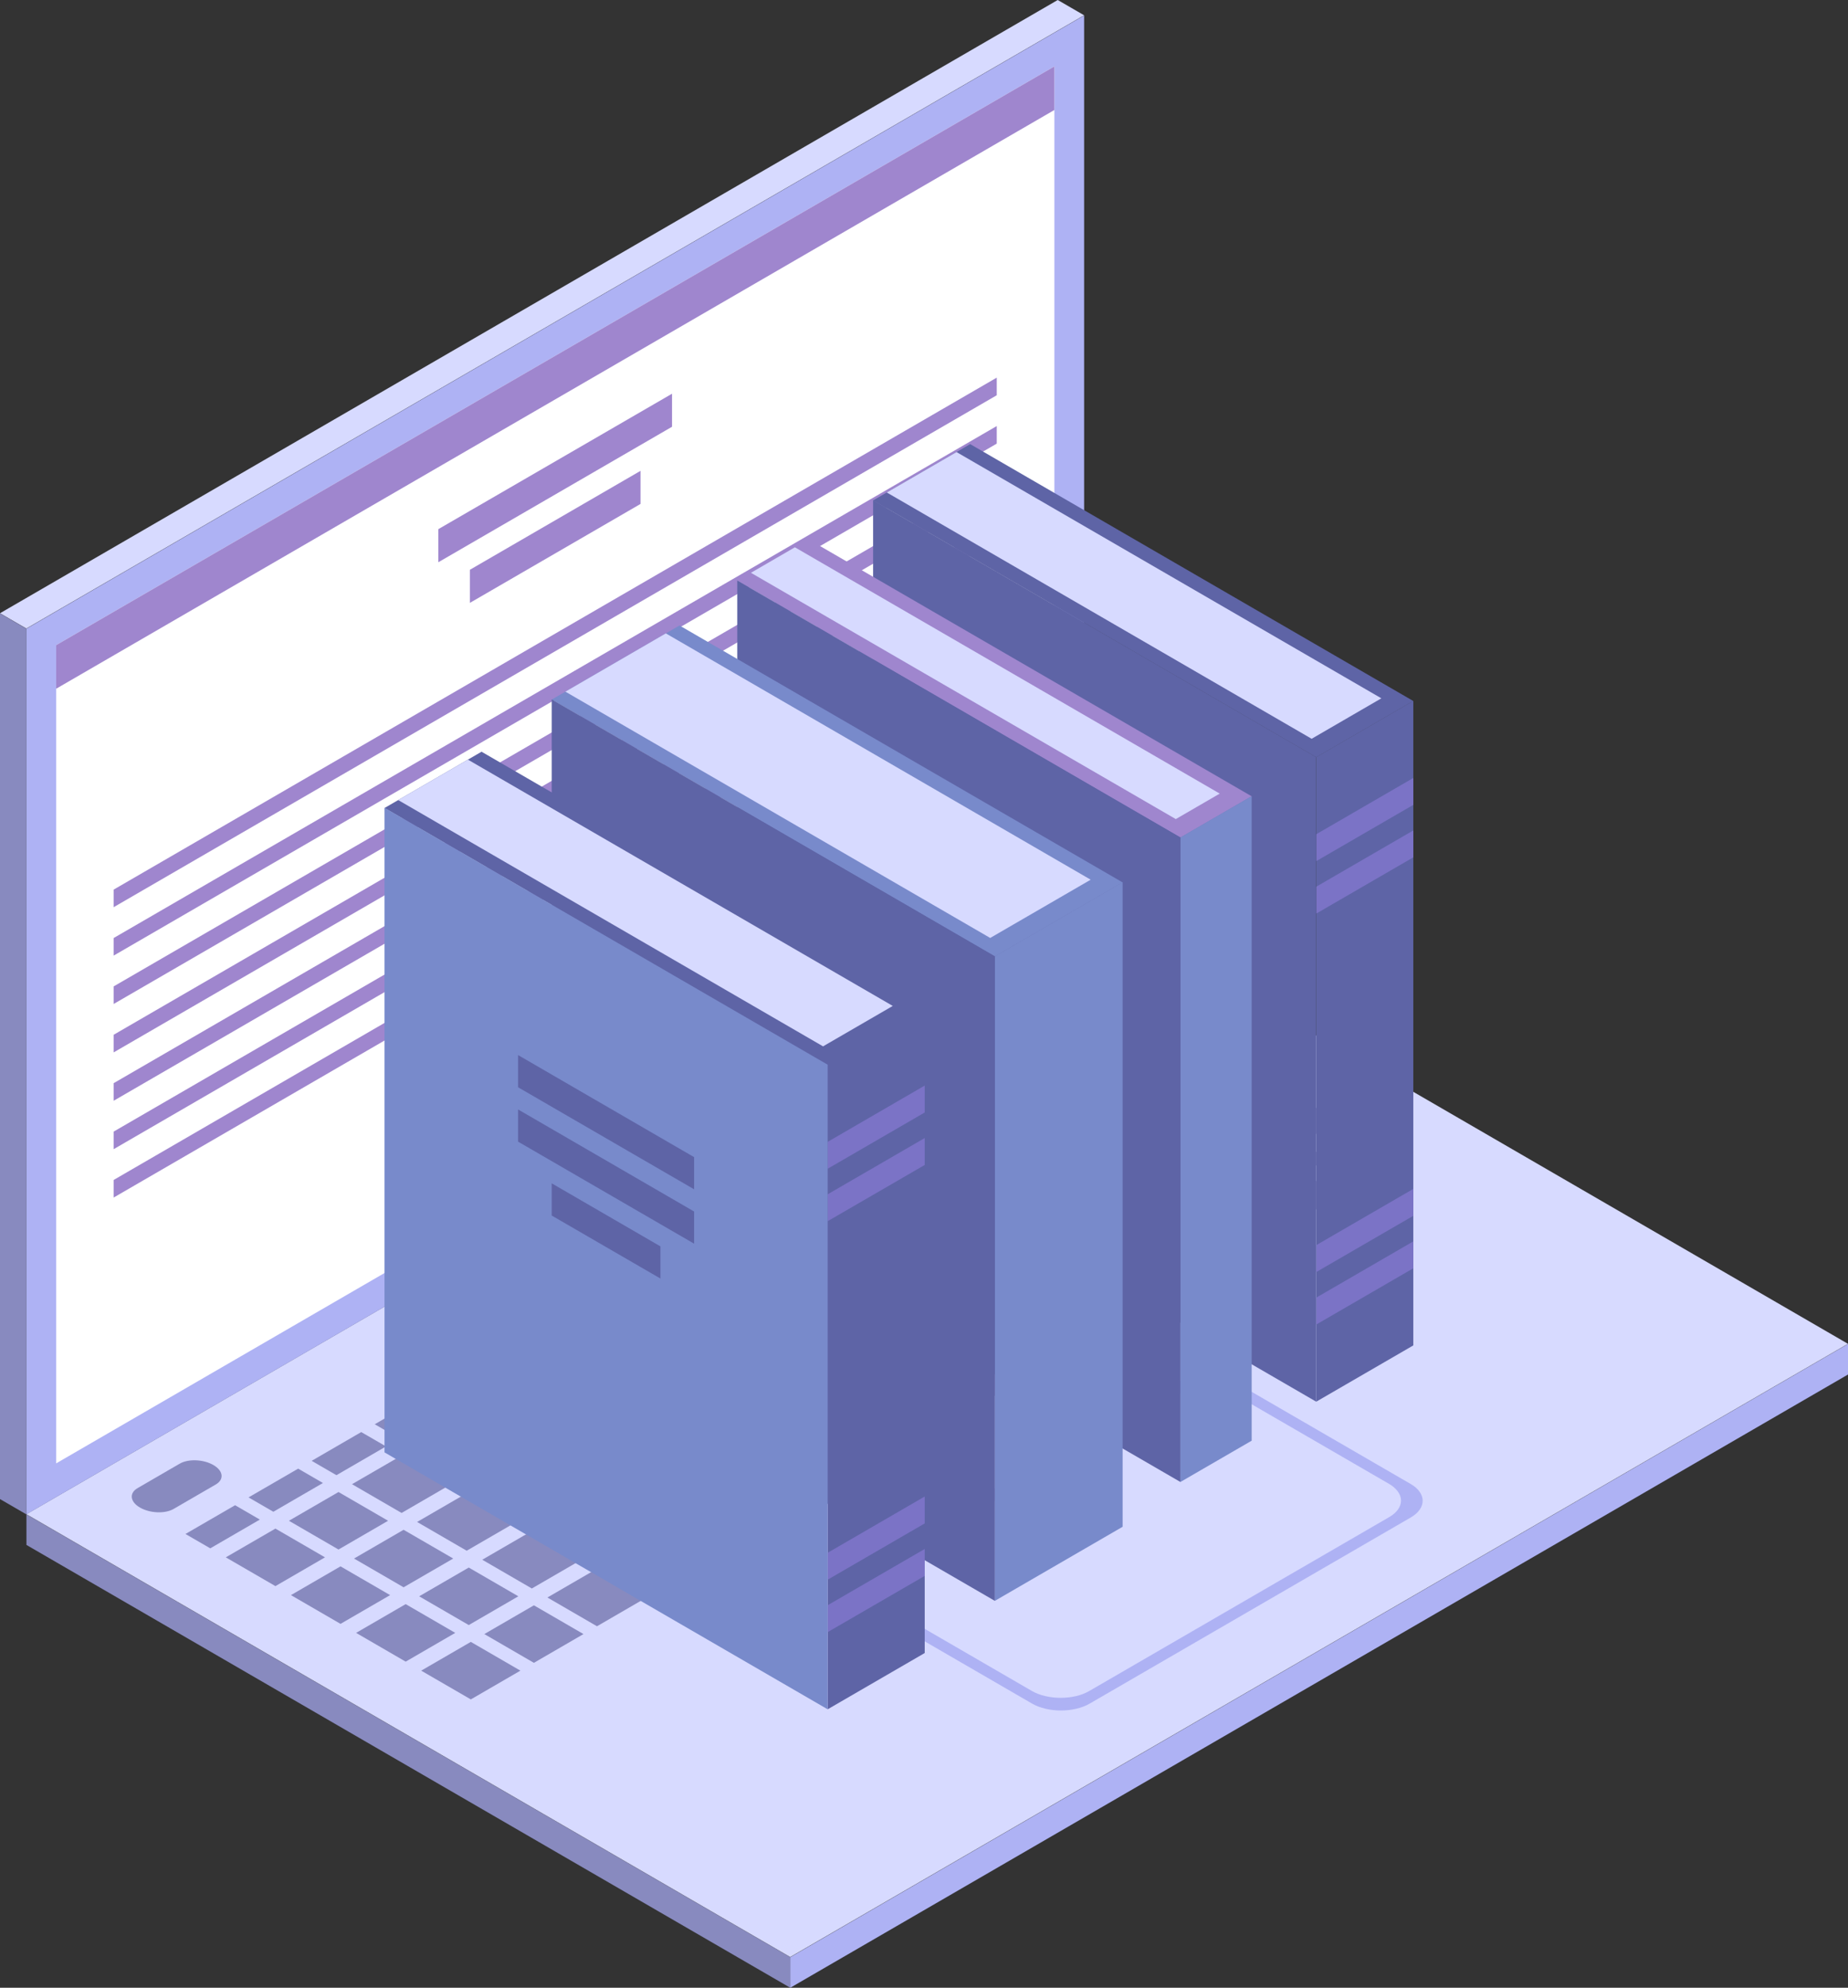
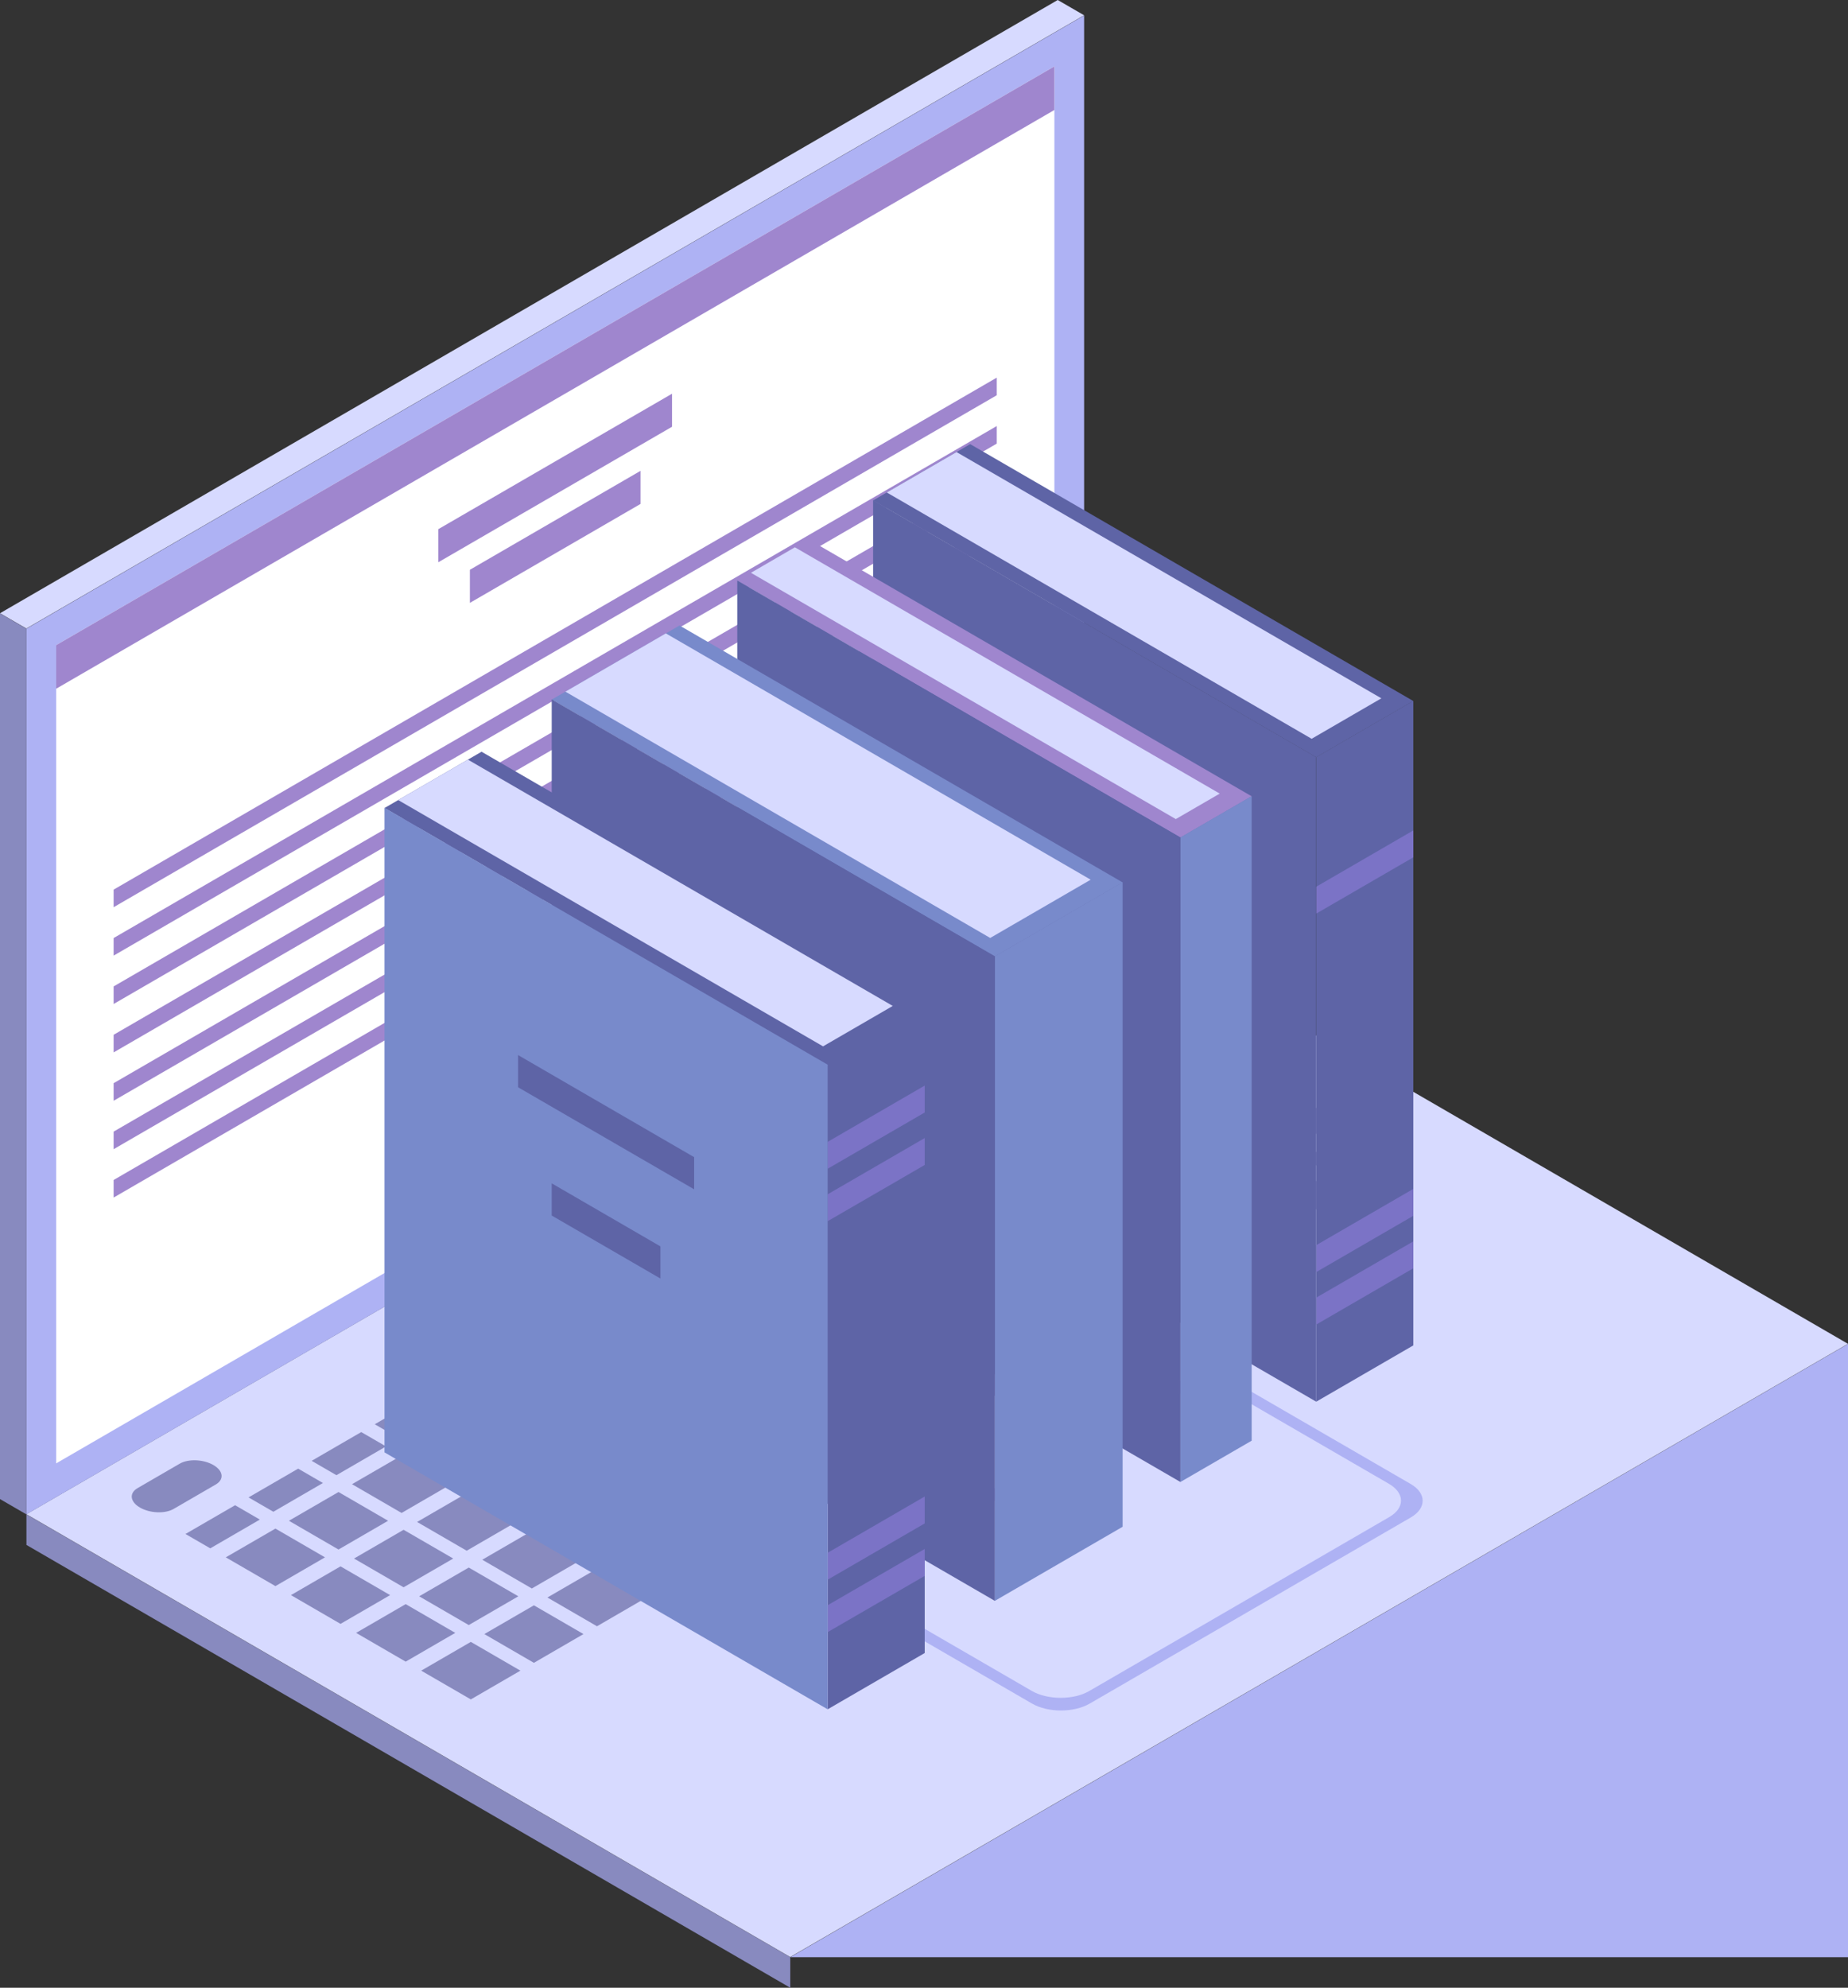
<svg xmlns="http://www.w3.org/2000/svg" width="159" height="171" viewBox="0 0 159 171" fill="none">
  <rect x="0" y="0" width="159" height="171" fill="#333333" stroke="none" />
  <g clip-path="url(#clip0_1395_1248)">
-     <path d="M67.994 168.371L159 115.615V118.245L67.994 171V168.371Z" fill="#AEB2F4" />
+     <path d="M67.994 168.371L159 115.615V118.245V168.371Z" fill="#AEB2F4" />
    <path d="M67.994 171L2.275 132.905V130.275L67.994 168.37V171Z" fill="#888ABF" />
    <path d="M67.99 168.355L158.996 115.604L93.277 77.509L2.271 130.26L67.99 168.355Z" fill="#D7DAFF" />
    <path d="M94.079 89.152L98.344 86.678L96.214 85.439L91.944 87.913L94.079 89.152Z" fill="#888ABF" />
    <path d="M88.652 92.298L92.917 89.824L90.786 88.585L86.517 91.059L88.652 92.298Z" fill="#888ABF" />
    <path d="M83.225 95.445L87.49 92.971L85.359 91.732L81.09 94.206L83.225 95.445Z" fill="#888ABF" />
    <path d="M77.797 98.587L82.062 96.117L79.928 94.878L75.662 97.352L77.797 98.587Z" fill="#888ABF" />
    <path d="M72.37 101.734L76.635 99.264L74.5 98.025L70.235 100.499L72.37 101.734Z" fill="#888ABF" />
    <path d="M66.942 104.88L71.207 102.41L69.073 101.171L64.807 103.645L66.942 104.88Z" fill="#888ABF" />
    <path d="M61.514 108.026L65.78 105.556L63.645 104.317L59.38 106.791L61.514 108.026Z" fill="#888ABF" />
    <path d="M56.084 111.173L60.353 108.703L58.218 107.464L53.953 109.938L56.084 111.173Z" fill="#888ABF" />
    <path d="M50.656 114.319L54.925 111.849L52.79 110.61L48.525 113.084L50.656 114.319Z" fill="#888ABF" />
    <path d="M45.228 117.466L49.498 114.996L47.363 113.757L43.098 116.231L45.228 117.466Z" fill="#888ABF" />
    <path d="M39.801 120.612L44.067 118.138L41.936 116.903L37.67 119.377L39.801 120.612Z" fill="#888ABF" />
    <path d="M34.373 123.759L38.639 121.285L36.508 120.05L32.243 122.524L34.373 123.759Z" fill="#888ABF" />
    <path d="M28.946 126.905L33.212 124.431L31.081 123.196L26.815 125.67L28.946 126.905Z" fill="#888ABF" />
    <path d="M23.519 130.051L27.784 127.577L25.654 126.342L21.384 128.816L23.519 130.051Z" fill="#888ABF" />
    <path d="M18.091 133.198L22.357 130.724L20.226 129.489L15.957 131.963L18.091 133.198Z" fill="#888ABF" />
    <path d="M99.684 92.397L103.95 89.927L99.684 87.453L95.419 89.927L99.684 92.397Z" fill="#888ABF" />
    <path d="M94.257 95.543L98.522 93.073L94.257 90.6L89.988 93.073L94.257 95.543Z" fill="#888ABF" />
    <path d="M88.829 98.69L93.095 96.22L88.829 93.746L84.56 96.22L88.829 98.69Z" fill="#888ABF" />
    <path d="M83.402 101.836L87.668 99.366L83.402 96.893L79.133 99.366L83.402 101.836Z" fill="#888ABF" />
    <path d="M77.971 104.982L82.24 102.512L77.971 100.039L73.706 102.512L77.971 104.982Z" fill="#888ABF" />
    <path d="M72.543 108.129L76.813 105.659L72.543 103.185L68.278 105.659L72.543 108.129Z" fill="#888ABF" />
    <path d="M67.116 111.275L71.382 108.805L67.116 106.332L62.851 108.805L67.116 111.275Z" fill="#888ABF" />
    <path d="M61.689 114.422L65.954 111.948L61.689 109.478L57.423 111.948L61.689 114.422Z" fill="#888ABF" />
    <path d="M56.261 117.568L60.527 115.095L56.261 112.625L51.996 115.095L56.261 117.568Z" fill="#888ABF" />
    <path d="M50.834 120.715L55.099 118.241L50.834 115.771L46.568 118.241L50.834 120.715Z" fill="#888ABF" />
    <path d="M45.407 123.861L49.672 121.387L45.407 118.917L41.141 121.387L45.407 123.861Z" fill="#888ABF" />
    <path d="M39.979 127.007L44.244 124.533L39.979 122.063L35.713 124.533L39.979 127.007Z" fill="#888ABF" />
    <path d="M34.552 130.154L38.817 127.68L34.552 125.21L30.286 127.68L34.552 130.154Z" fill="#888ABF" />
    <path d="M29.124 133.3L33.39 130.826L29.124 128.353L24.859 130.826L29.124 133.3Z" fill="#888ABF" />
    <path d="M23.697 136.447L27.962 133.973L23.697 131.499L19.427 133.973L23.697 136.447Z" fill="#888ABF" />
    <path d="M105.286 95.646L109.555 93.176L105.286 90.703L101.02 93.176L105.286 95.646Z" fill="#888ABF" />
    <path d="M99.859 98.792L104.124 96.322L99.859 93.849L95.593 96.322L99.859 98.792Z" fill="#888ABF" />
    <path d="M94.431 101.939L98.697 99.469L94.431 96.995L90.165 99.469L94.431 101.939Z" fill="#888ABF" />
    <path d="M89.004 105.085L93.269 102.612L89.004 100.142L84.738 102.612L89.004 105.085Z" fill="#888ABF" />
    <path d="M83.576 108.231L87.841 105.758L83.576 103.288L79.311 105.758L83.576 108.231Z" fill="#888ABF" />
    <path d="M78.149 111.378L82.414 108.904L78.149 106.434L73.883 108.904L78.149 111.378Z" fill="#888ABF" />
    <path d="M72.721 114.524L76.987 112.05L72.721 109.58L68.456 112.05L72.721 114.524Z" fill="#888ABF" />
    <path d="M67.294 117.671L71.559 115.197L67.294 112.727L63.028 115.197L67.294 117.671Z" fill="#888ABF" />
    <path d="M61.867 120.817L66.132 118.344L61.867 115.874L57.601 118.344L61.867 120.817Z" fill="#888ABF" />
    <path d="M56.439 123.964L60.705 121.49L56.439 119.02L52.174 121.49L56.439 123.964Z" fill="#888ABF" />
    <path d="M51.012 127.11L55.277 124.636L51.012 122.163L46.743 124.636L51.012 127.11Z" fill="#888ABF" />
    <path d="M45.584 130.256L49.85 127.782L45.584 125.309L41.315 127.782L45.584 130.256Z" fill="#888ABF" />
    <path d="M40.153 133.403L44.422 130.929L40.153 128.456L35.887 130.929L40.153 133.403Z" fill="#888ABF" />
    <path d="M34.725 136.549L38.995 134.075L34.725 131.602L30.46 134.075L34.725 136.549Z" fill="#888ABF" />
    <path d="M29.298 139.696L33.564 137.222L29.298 134.748L25.033 137.222L29.298 139.696Z" fill="#888ABF" />
    <path d="M110.891 98.895L115.157 96.421L110.891 93.951L106.626 96.421L110.891 98.895Z" fill="#888ABF" />
    <path d="M105.464 102.041L109.729 99.568L105.464 97.098L101.198 99.568L105.464 102.041Z" fill="#888ABF" />
    <path d="M100.036 105.188L104.302 102.714L100.036 100.244L95.771 102.714L100.036 105.188Z" fill="#888ABF" />
    <path d="M94.609 108.334L98.874 105.861L94.609 103.391L90.343 105.861L94.609 108.334Z" fill="#888ABF" />
    <path d="M89.181 111.48L93.447 109.007L89.181 106.537L84.916 109.007L89.181 111.48Z" fill="#888ABF" />
    <path d="M83.754 114.627L88.02 112.153L83.754 109.683L79.489 112.153L83.754 114.627Z" fill="#888ABF" />
    <path d="M78.327 117.773L82.592 115.299L78.327 112.826L74.058 115.299L78.327 117.773Z" fill="#888ABF" />
    <path d="M72.899 120.92L77.165 118.446L72.899 115.972L68.63 118.446L72.899 120.92Z" fill="#888ABF" />
    <path d="M67.468 124.066L71.737 121.592L67.468 119.119L63.203 121.592L67.468 124.066Z" fill="#888ABF" />
    <path d="M62.041 127.213L66.31 124.739L62.041 122.265L57.775 124.739L62.041 127.213Z" fill="#888ABF" />
    <path d="M56.613 130.359L60.879 127.885L56.613 125.412L52.348 127.885L56.613 130.359Z" fill="#888ABF" />
    <path d="M51.186 133.505L55.451 131.031L51.186 128.558L46.92 131.031L51.186 133.505Z" fill="#888ABF" />
    <path d="M45.758 136.652L50.024 134.178L45.758 131.704L41.493 134.178L45.758 136.652Z" fill="#888ABF" />
    <path d="M40.331 139.798L44.596 137.324L40.331 134.851L36.065 137.324L40.331 139.798Z" fill="#888ABF" />
    <path d="M34.904 142.945L39.169 140.471L34.904 137.997L30.638 140.471L34.904 142.945Z" fill="#888ABF" />
    <path d="M116.496 102.144L120.762 99.67L116.496 97.2L112.231 99.67L116.496 102.144Z" fill="#888ABF" />
    <path d="M111.069 105.29L115.335 102.817L111.069 100.343L106.8 102.817L111.069 105.29Z" fill="#888ABF" />
    <path d="M105.642 108.437L109.907 105.963L105.642 103.489L101.373 105.963L105.642 108.437Z" fill="#888ABF" />
    <path d="M100.214 111.583L104.48 109.11L100.214 106.636L95.945 109.11L100.214 111.583Z" fill="#888ABF" />
    <path d="M94.783 114.73L99.052 112.256L94.783 109.782L90.518 112.256L94.783 114.73Z" fill="#888ABF" />
    <path d="M89.356 117.876L93.625 115.402L89.356 112.928L85.09 115.402L89.356 117.876Z" fill="#888ABF" />
    <path d="M83.928 121.022L88.194 118.549L83.928 116.075L79.663 118.549L83.928 121.022Z" fill="#888ABF" />
-     <path d="M78.501 124.169L82.766 121.695L78.501 119.221L74.235 121.695L78.501 124.169Z" fill="#888ABF" />
    <path d="M73.074 127.315L77.339 124.841L73.074 122.368L68.808 124.841L73.074 127.315Z" fill="#888ABF" />
    <path d="M67.646 130.462L71.911 127.988L67.646 125.514L63.38 127.988L67.646 130.462Z" fill="#888ABF" />
    <path d="M62.219 133.608L66.484 131.134L62.219 128.66L57.953 131.134L62.219 133.608Z" fill="#888ABF" />
    <path d="M56.791 136.754L61.056 134.28L56.791 131.807L52.525 134.28L56.791 136.754Z" fill="#888ABF" />
    <path d="M51.364 139.901L55.629 137.427L51.364 134.953L47.098 137.427L51.364 139.901Z" fill="#888ABF" />
    <path d="M45.936 143.047L50.202 140.573L45.936 138.1L41.671 140.573L45.936 143.047Z" fill="#888ABF" />
    <path d="M40.509 146.194L44.775 143.72L40.509 141.246L36.24 143.72L40.509 146.194Z" fill="#888ABF" />
    <path d="M15.472 125.909L11.835 128.018C11.097 128.448 11.188 129.196 12.043 129.69C12.899 130.184 14.189 130.237 14.931 129.812L18.568 127.703C19.306 127.273 19.215 126.525 18.36 126.031C17.505 125.537 16.214 125.484 15.472 125.909Z" fill="#888ABF" />
    <path d="M73.679 137.791L88.799 146.554C90.162 147.345 92.395 147.345 93.758 146.554L121.383 130.541C122.745 129.75 122.745 128.458 121.383 127.668L106.263 118.905C104.9 118.115 102.667 118.115 101.304 118.905L73.679 134.918C72.317 135.709 72.317 137.005 73.679 137.791ZM75.56 137.806C74.198 137.016 74.198 135.72 75.534 134.949L101.361 119.977C102.724 119.187 104.93 119.202 106.293 119.992L119.506 127.649C120.868 128.44 120.895 129.716 119.532 130.507L93.705 145.479C92.368 146.254 90.135 146.254 88.773 145.463L75.56 137.803V137.806Z" fill="#AEB2F4" />
    <path d="M0 52.755L91.006 0L93.277 1.315L2.267 54.07L0 52.755Z" fill="#D7DAFF" />
    <path d="M0 128.96V52.767L2.267 54.085V130.275L0 128.96Z" fill="#888ABF" />
    <path d="M2.267 130.275L93.277 77.52V1.33L2.267 54.086V130.275Z" fill="#AEB2F4" />
    <path d="M4.83 125.89L90.718 76.106V5.711L4.83 55.499V125.89Z" fill="white" />
    <path d="M4.83 59.25L90.718 9.462V5.711L4.83 55.499V59.25Z" fill="#9F86CE" />
    <path d="M37.716 48.367L57.821 36.712V33.87L37.716 45.52V48.367Z" fill="#9F86CE" />
    <path d="M40.429 51.863L55.111 43.351V40.504L40.429 49.016V51.863Z" fill="#9F86CE" />
    <path d="M9.776 78.044L85.76 34.002V32.486L9.776 76.532V78.044Z" fill="#9F86CE" />
    <path d="M9.776 82.209L85.76 38.163V36.651L9.776 80.697V82.209Z" fill="#9F86CE" />
    <path d="M9.776 86.37L85.76 42.328V40.812L9.776 84.858V86.37Z" fill="#9F86CE" />
    <path d="M9.776 90.535L85.76 46.489V44.977L9.776 89.019V90.535Z" fill="#9F86CE" />
    <path d="M9.776 94.696L85.76 50.654V49.138L9.776 93.183V94.696Z" fill="#9F86CE" />
    <path d="M9.776 98.861L85.76 54.815V53.303L9.776 97.349V98.861Z" fill="#9F86CE" />
    <path d="M9.776 103.022L85.76 58.98V57.463L9.776 101.509V103.022Z" fill="#9F86CE" />
    <path d="M33.621 93.366L85.76 63.141V61.628L33.621 91.85V93.366Z" fill="#9F86CE" />
    <path d="M113.246 65.147L121.599 60.306L83.47 38.205L75.121 43.046L113.246 65.147Z" fill="#5E64A6" />
    <path d="M112.852 63.555L118.851 60.074L82.297 38.889L76.298 42.366L112.852 63.555Z" fill="#D7DAFF" />
    <path d="M113.246 120.582L121.599 115.741V60.291L113.246 65.132V120.582Z" fill="#5E64A6" />
-     <path d="M113.246 74.081L121.599 69.24V66.926L113.246 71.767V74.081Z" fill="#7B73C6" />
    <path d="M113.246 78.595L121.599 73.754V71.44L113.246 76.281V78.595Z" fill="#7B73C6" />
    <path d="M113.246 111.633L121.599 106.792V109.106L113.246 113.947V111.633Z" fill="#7B73C6" />
    <path d="M113.246 107.118L121.599 102.277V104.591L113.246 109.432V107.118Z" fill="#7B73C6" />
    <path d="M75.121 98.481L113.246 120.582V65.132L75.121 43.031V98.481Z" fill="#5E64A6" />
    <path d="M101.759 75.848V73.082L86.612 64.3V67.07L101.759 75.848Z" fill="#5E64A6" />
    <path d="M101.759 80.526V77.759L86.612 68.978V71.748L101.759 80.526Z" fill="#5E64A6" />
    <path d="M98.859 83.528V80.758L89.507 75.335V78.105L98.859 83.528Z" fill="#5E64A6" />
    <path d="M101.562 72.056L107.693 68.503L69.569 46.402L63.438 49.955L101.562 72.056Z" fill="#9F86CE" />
    <path d="M101.164 70.463L104.945 68.271L68.391 47.082L64.61 49.275L101.164 70.463Z" fill="#D7DAFF" />
    <path d="M101.562 127.49L107.693 123.937V68.487L101.562 72.04V127.49Z" fill="#788ACB" />
    <path d="M63.434 105.389L101.562 127.49V72.04L63.434 49.94V105.389Z" fill="#5E64A6" />
    <path d="M87.853 84.045V81.275L72.706 72.497V75.263L87.853 84.045Z" fill="#5E64A6" />
    <path d="M87.853 88.722V85.952L72.706 77.174V79.941L87.853 88.722Z" fill="#5E64A6" />
    <path d="M84.958 91.721V88.954L75.606 83.532V86.298L84.958 91.721Z" fill="#5E64A6" />
    <path d="M85.594 82.281L96.588 75.909L58.464 53.808L47.469 60.181L85.594 82.281Z" fill="#788ACB" />
    <path d="M85.196 80.689L93.841 75.677L57.287 54.488L48.646 59.501L85.196 80.689Z" fill="#D7DAFF" />
    <path d="M85.594 137.716L96.589 131.343V75.894L85.594 82.266V137.716Z" fill="#788ACB" />
    <path d="M47.469 115.615L85.594 137.716V82.266L47.469 60.166V115.615Z" fill="#5E64A6" />
    <path d="M74.107 92.496V89.73L58.96 80.948V83.718L74.107 92.496Z" fill="#5E64A6" />
    <path d="M74.107 97.177V94.407L58.96 85.626V88.396L74.107 97.177Z" fill="#5E64A6" />
    <path d="M71.207 100.176V97.406L61.855 91.987V94.753L71.207 100.176Z" fill="#5E64A6" />
    <path d="M71.211 91.607L79.561 86.769L41.432 64.668L33.083 69.51L71.211 91.607Z" fill="#5E64A6" />
    <path d="M70.814 90.014L76.813 86.537L40.259 65.349L34.26 68.826L70.814 90.014Z" fill="#D7DAFF" />
    <path d="M71.211 147.045L79.561 142.204V86.754L71.211 91.591V147.045Z" fill="#5E64A6" />
    <path d="M71.211 100.544L79.561 95.703V93.389L71.211 98.23V100.544Z" fill="#7B73C6" />
    <path d="M71.211 105.055L79.561 100.218V97.903L71.211 102.741V105.055Z" fill="#7B73C6" />
    <path d="M71.211 138.092L79.561 133.254V135.569L71.211 140.406V138.092Z" fill="#7B73C6" />
    <path d="M71.211 133.581L79.561 128.74V131.054L71.211 135.896V133.581Z" fill="#7B73C6" />
    <path d="M33.083 124.944L71.211 147.045V91.591L33.083 69.491V124.944Z" fill="#788ACB" />
    <path d="M59.721 102.311V99.545L44.574 90.763V93.533L59.721 102.311Z" fill="#5E64A6" />
-     <path d="M59.721 106.989V104.223L44.574 95.441V98.211L59.721 106.989Z" fill="#5E64A6" />
    <path d="M56.822 109.987V107.221L47.469 101.798V104.569L56.822 109.987Z" fill="#5E64A6" />
  </g>
  <defs>
    <clipPath id="clip0_1395_1248">
      <rect width="159" height="171" fill="white" />
    </clipPath>
  </defs>
</svg>